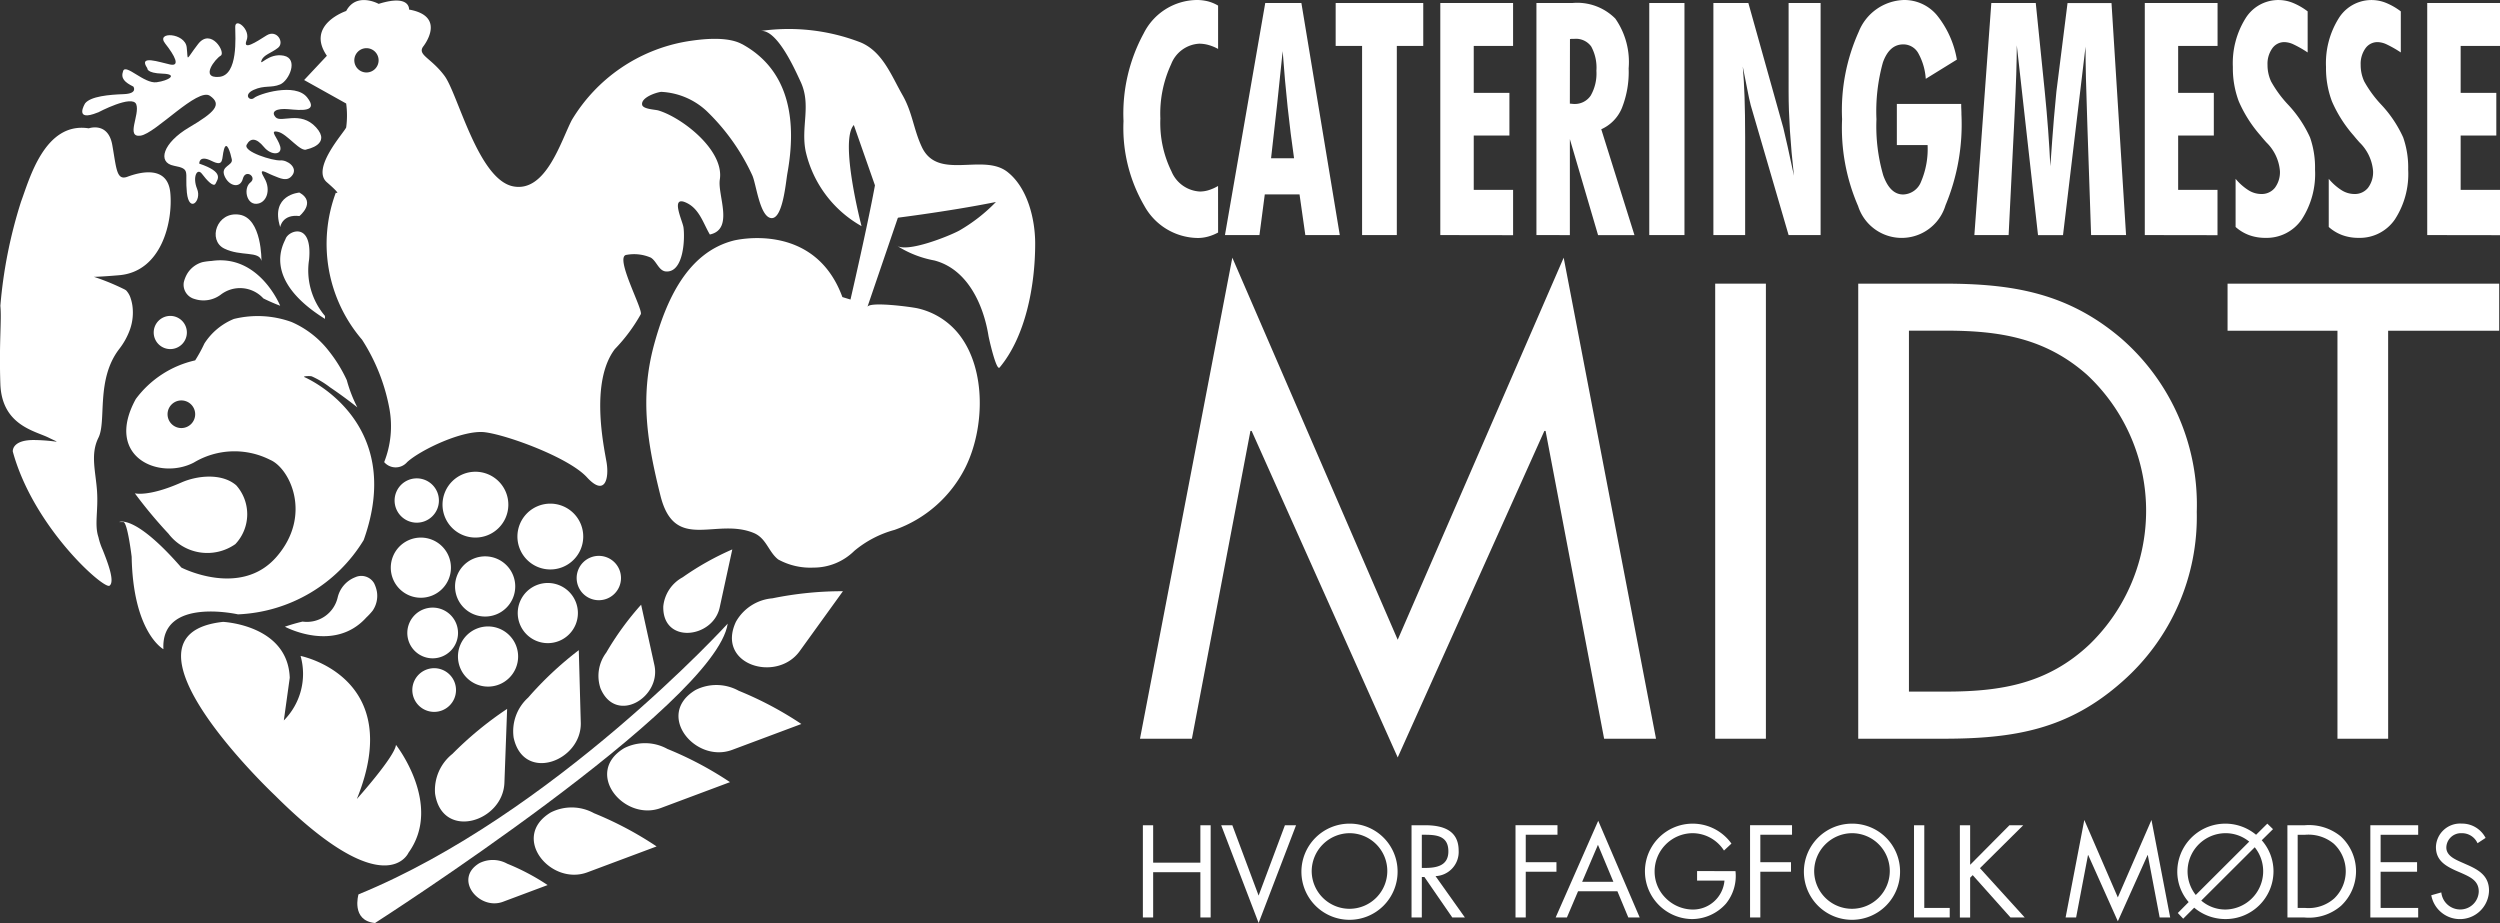
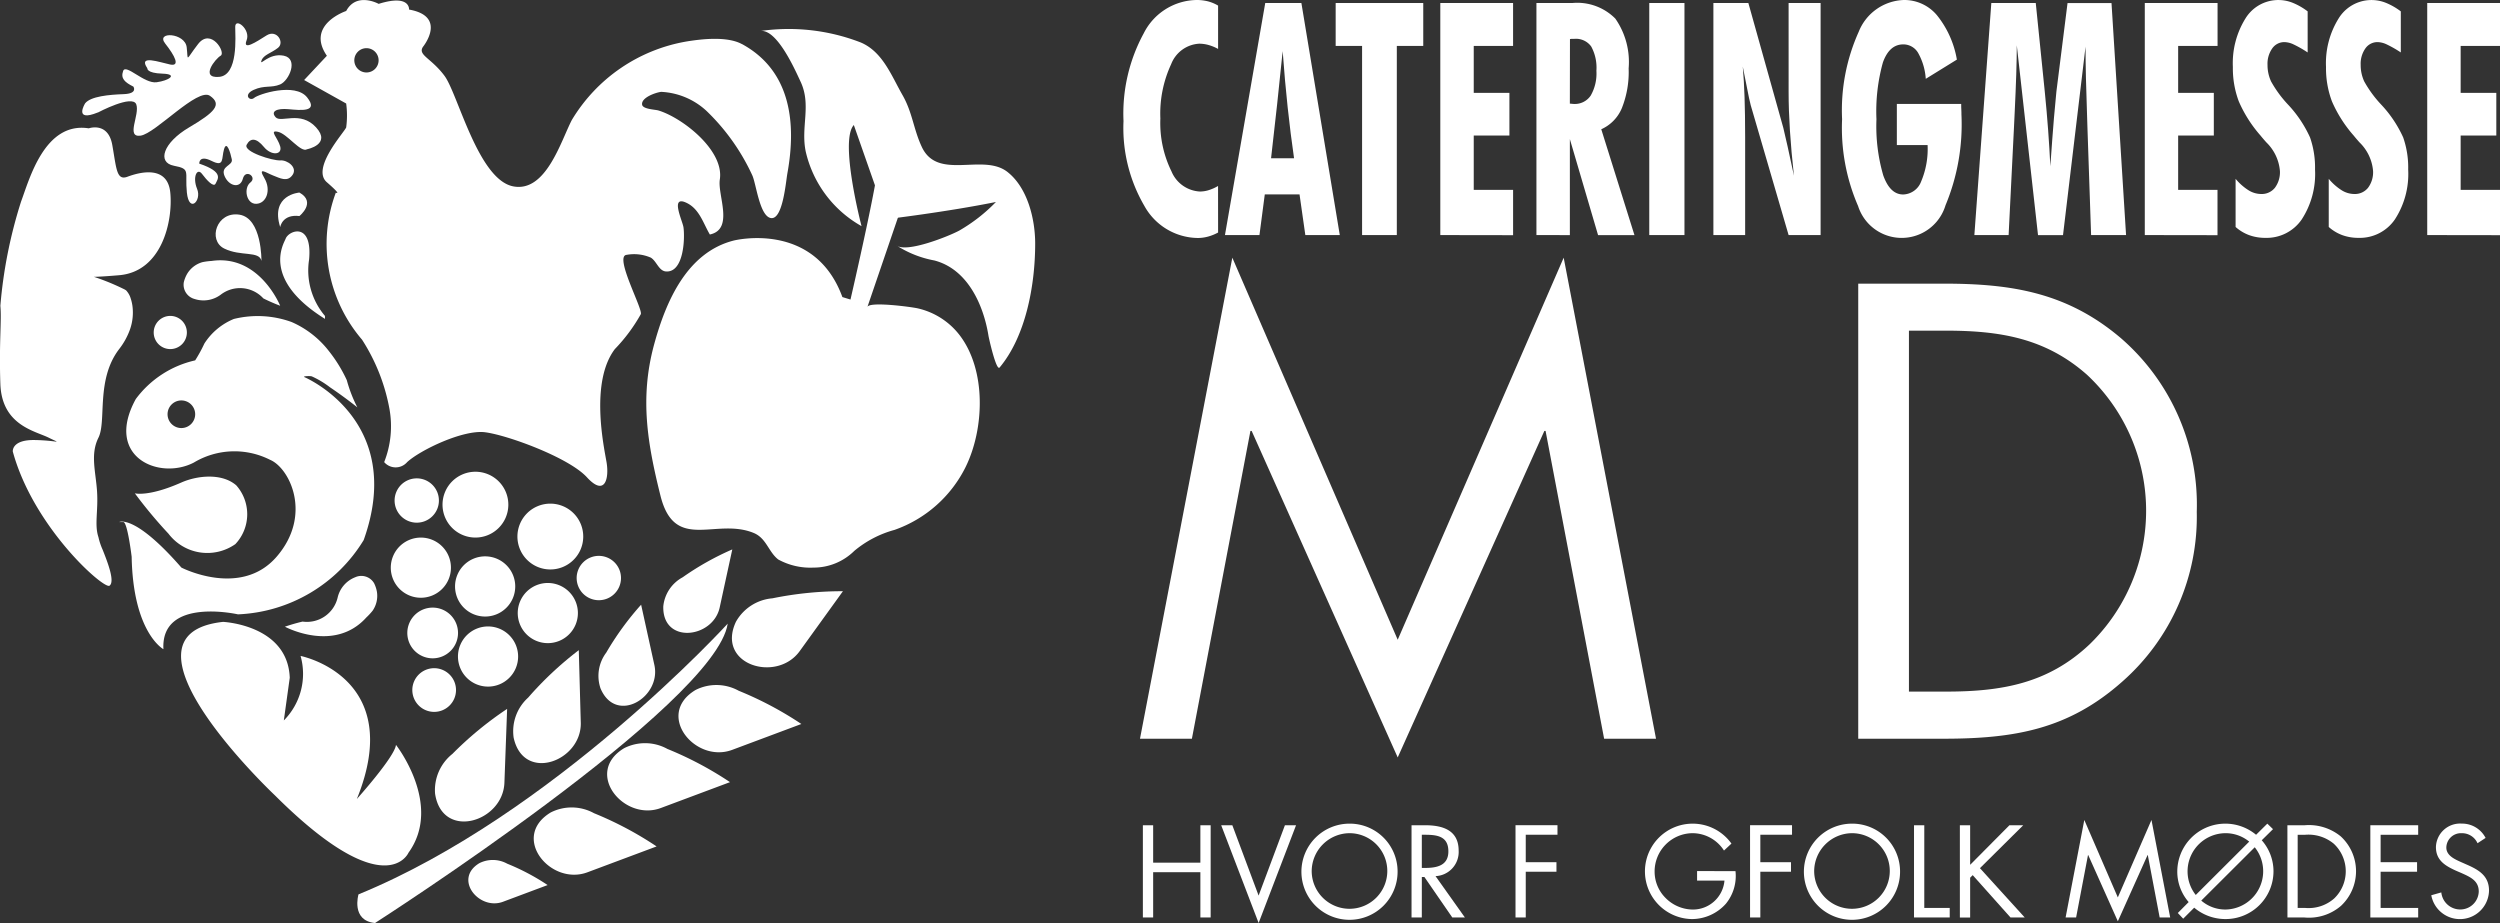
<svg xmlns="http://www.w3.org/2000/svg" width="175.789" height="64.9" viewBox="0 0 175.789 64.9">
  <rect x="0" y="0" width="175.789" height="64.9" fill="#333333" stroke="none" />
  <defs>
    <clipPath id="clip-path">
      <rect id="Rectangle_1663" data-name="Rectangle 1663" width="96.789" height="64.9" fill="none" />
    </clipPath>
  </defs>
  <g id="Group_5212" data-name="Group 5212" transform="translate(0 0)">
    <path id="Path_11233" data-name="Path 11233" d="M136.457,192.7s-12.246,13.419-25.963,19.038c0,0-.543,1.845,1.162,2.013,0,0,23.948-15.348,24.8-21.05" transform="translate(-85.287 -148.849)" fill="#fff" />
    <path id="Path_11234" data-name="Path 11234" d="M209.806,169.771s-.886,4.078-.886,4.082c-.474,2.185-4.044,2.6-3.966-.084a2.616,2.616,0,0,1,1.359-2.036,19.708,19.708,0,0,1,3.493-1.962" transform="translate(-158.314 -131.139)" fill="#fff" />
    <path id="Path_11235" data-name="Path 11235" d="M187.866,186.862s.932,4.241.933,4.244c.5,2.271-2.7,4.21-3.787,1.643a2.718,2.718,0,0,1,.4-2.516,20.563,20.563,0,0,1,2.451-3.37" transform="translate(-142.785 -144.341)" fill="#fff" />
    <path id="Path_11236" data-name="Path 11236" d="M163.115,200.9s.139,5.087.14,5.09c.074,2.725-4.033,4.252-4.722,1.055a3.187,3.187,0,0,1,1.018-2.807,24.166,24.166,0,0,1,3.564-3.339" transform="translate(-122.417 -155.182)" fill="#fff" />
    <path id="Path_11237" data-name="Path 11237" d="M139.4,219.052s-.191,5.188-.191,5.191c-.1,2.78-4.384,4.066-4.876.766a3.25,3.25,0,0,1,1.219-2.791,24.577,24.577,0,0,1,3.847-3.166" transform="translate(-103.741 -169.206)" fill="#fff" />
    <path id="Path_11238" data-name="Path 11238" d="M218.3,214.4l-4.866,1.82c-2.605.974-5.438-2.484-2.582-4.207a3.252,3.252,0,0,1,3.045.053,24.544,24.544,0,0,1,4.4,2.334" transform="translate(-161.95 -163.493)" fill="#fff" />
    <path id="Path_11239" data-name="Path 11239" d="M196.249,232.368l-4.866,1.82c-2.6.974-5.438-2.483-2.582-4.206a3.249,3.249,0,0,1,3.046.053,24.5,24.5,0,0,1,4.4,2.334" transform="translate(-144.916 -177.372)" fill="#fff" />
    <path id="Path_11240" data-name="Path 11240" d="M173.571,252.228l-4.866,1.82c-2.6.974-5.438-2.483-2.582-4.207a3.255,3.255,0,0,1,3.046.053,24.535,24.535,0,0,1,4.4,2.335" transform="translate(-127.399 -192.712)" fill="#fff" />
    <path id="Path_11241" data-name="Path 11241" d="M49.842,101.914c-.123-.051.408-.084.533-.038a6.369,6.369,0,0,1,1.272.763c.659.446,1.306.918,1.927,1.415a9.794,9.794,0,0,1-.742-1.915,10.02,10.02,0,0,0-1.253-2.037,6.706,6.706,0,0,0-2.633-2.052,7,7,0,0,0-4.055-.213,4.469,4.469,0,0,0-2.074,1.73,10,10,0,0,1-.647,1.182,7.151,7.151,0,0,0-4.176,2.72c-2.234,4.079,1.651,5.73,4.08,4.467a5.547,5.547,0,0,1,5.365-.194c1.385.583,2.987,3.885.462,6.81s-6.7.766-6.7.766c-3.3-3.788-4.371-3.2-4.371-3.2h.291c.292,0,.584,2.439.584,2.439.1,5.353,2.233,6.5,2.233,6.5-.194-3.69,5.244-2.449,5.244-2.449a10.884,10.884,0,0,0,8.838-5.224c3.017-8.439-4.176-11.461-4.176-11.461M41.2,105.508a.971.971,0,1,1,.971-.971.972.972,0,0,1-.971.971" transform="translate(-28.447 -75.409)" fill="#fff" />
    <path id="Path_11242" data-name="Path 11242" d="M49.829,98.788a1.166,1.166,0,1,1-1.166-1.166,1.166,1.166,0,0,1,1.166,1.166" transform="translate(-36.689 -75.408)" fill="#fff" />
    <path id="Path_11243" data-name="Path 11243" d="M89.733,77.468A4.939,4.939,0,0,1,88.617,73.5c.243-2.671-1.436-2.05-1.652-1.457-.113.314-1.748,2.816,2.768,5.633" transform="translate(-66.882 -55.253)" fill="#fff" />
    <path id="Path_11244" data-name="Path 11244" d="M86.067,61.931s.138-.923,1.352-.777c0,0,1.214-.971,0-1.651,0,0-2.072.146-1.352,2.428" transform="translate(-66.365 -45.963)" fill="#fff" />
    <path id="Path_11245" data-name="Path 11245" d="M69.854,69.517s.048-3.011-1.554-3.254-2.234,1.8-1.068,2.38,2.477.146,2.623.874" transform="translate(-51.47 -51.169)" fill="#fff" />
    <path id="Path_11246" data-name="Path 11246" d="M63.485,83.635s-1.464-3.642-4.815-3.156a4.6,4.6,0,0,0-.648.084,1.829,1.829,0,0,0-1.09.84,2.243,2.243,0,0,0-.225.571,1.038,1.038,0,0,0,.755,1.18,2.022,2.022,0,0,0,1.838-.3,2.22,2.22,0,0,1,3,.26,12.642,12.642,0,0,0,1.185.517" transform="translate(-43.782 -62.131)" fill="#fff" />
    <path id="Path_11247" data-name="Path 11247" d="M41.683,148.442s.959.262,3.266-.761c1.135-.5,2.857-.673,3.863.2a3.063,3.063,0,0,1-.064,4.131,3.429,3.429,0,0,1-4.7-.728,32.484,32.484,0,0,1-2.367-2.841" transform="translate(-32.198 -113.753)" fill="#fff" />
    <path id="Path_11248" data-name="Path 11248" d="M6.243,39.43S7.6,38.945,7.895,40.6s.291,2.525,1.068,2.233,2.816-.874,3.011,1.117S11.391,49.5,8.38,49.758s-2.136,0-2.136,0a16.183,16.183,0,0,1,2.434.959,1.181,1.181,0,0,1,.189.107,1.446,1.446,0,0,1,.248.368,1.256,1.256,0,0,1,.071.186,2.978,2.978,0,0,1,.125.528,3.576,3.576,0,0,1-.173,1.671,4.927,4.927,0,0,1-.759,1.374c-1.651,2.155-.874,5.061-1.456,6.23s-.194,2.372-.1,3.762-.195,2.36.1,3.235a4.5,4.5,0,0,0,.291.874c.389.971.874,2.26.486,2.538S2.358,67.5.9,62.157c0,0-.1-.842,1.554-.81s1.942.317.971-.165-3.3-.87-3.4-3.784.1-4.468,0-5.487a33.114,33.114,0,0,1,1.457-7.333c.583-1.554,1.651-5.633,4.759-5.148" transform="translate(0 -30.406)" fill="#fff" />
    <path id="Path_11249" data-name="Path 11249" d="M26.57,13.482s2.423-1.287,2.689-.568-.758,2.347.3,2.2,4.013-3.407,4.884-2.8.341,1.154-1.476,2.224S30.7,17,31.908,17.23s.756.4.909,1.885,1.061.576.72-.257,0-1.514.341-1.06.827.984.962.682.627-.8-1.152-1.4c0,0-.038-.643.87-.189s.682-.162.871-.819.453.251.548.706-.814.454-.511,1.173,1.1.909,1.288.19,1.021-.114.53.265-.3,1.528.416,1.5,1.06-.973.568-1.805.113-.379.606-.189,1.01.492,1.375-.038-.364-1.06-.87-1.022-2.62-.606-2.357-1.1.678-.492,1.208.152,1.315.567,1.149-.038-.82-1.173-.152-1.022,1.6,1.5,2.043,1.225c0,0,1.729-.336.631-1.538s-2.461-.293-2.839-.71.076-.643.908-.568,2.144.227,1.3-.833-3.42-.227-3.722.038-.795-.215-.038-.562,1.239-.12,1.868-.385,1.311-1.807.251-2.02-1.7.771-1.57.355.688-.53,1.167-.909-.089-1.325-.809-.87-1.7,1.1-1.4.34-.8-1.627-.8-.947.227,3.408-1.136,3.521-.265-1.276.114-1.49-.682-1.992-1.59-.819-.683,1.249-.8.227-2.2-1.135-1.514-.265,1.075,1.628.348,1.477-2.279-.72-1.6.265c0,0-.076.341,1.06.378s.455.492-.416.606-2.158-1.325-2.347-.795.114.795.72,1.1c0,0,.341.493-.682.53s-2.316.152-2.71.644c0,0-.842,1.351.892.644" transform="translate(-19.677 -5.575)" fill="#fff" />
    <path id="Path_11250" data-name="Path 11250" d="M124.757,3.1c-1.034-.562-2.821-.36-3.9-.182a11.718,11.718,0,0,0-8.059,5.521c-.77,1.483-1.821,5.119-4.128,4.664-2.461-.486-3.885-6.507-4.823-7.769s-1.9-1.457-1.516-2.04c0,0,1.742-2.136-.978-2.622,0,0,.1-1.1-2.136-.4,0,0-1.554-.859-2.283.5,0,0-2.865.958-1.359,3.15l-1.6,1.706,2.957,1.651a6.328,6.328,0,0,1,0,1.682c-.146.358-2.477,2.883-1.359,3.854s.631.729.631.729a10.346,10.346,0,0,0,1.845,10.343,13.427,13.427,0,0,1,1.924,4.856,6.874,6.874,0,0,1-.369,3.751,1.066,1.066,0,0,0,1.615,0c.909-.838,3.92-2.294,5.474-2.1s5.883,1.768,7.166,3.166,1.574.063,1.38-1.066-1.165-5.633.583-7.946a11.827,11.827,0,0,0,1.829-2.46c.138-.39-1.891-4.087-1-4.168a2.945,2.945,0,0,1,1.7.195c.416.25.56.944,1.078.974,1.236.071,1.33-2.3,1.221-3.1-.062-.46-1-2.347.267-1.7.868.444,1.133,1.436,1.587,2.2,1.722-.371.53-2.768.7-3.863.323-2.058-2.645-4.357-4.323-4.86-.22-.066-1.081-.086-1.139-.4-.091-.509.989-.871,1.339-.907A5.039,5.039,0,0,1,122.269,7.8a14.931,14.931,0,0,1,3.211,4.511c.282.586.52,2.918,1.33,3.023.826.107,1.034-2.529,1.148-3.16.634-3.515.253-7.2-3.2-9.078m-26.4,2a.854.854,0,1,1,.854-.854.854.854,0,0,1-.854.854" transform="translate(-72.59 0)" fill="#fff" />
    <path id="Path_11251" data-name="Path 11251" d="M215.258,57.959c.135-.4,3.112,0,3.54.1a5.153,5.153,0,0,1,2.937,1.877c1.9,2.479,1.749,6.608.416,9.3a8.854,8.854,0,0,1-4.989,4.4,7.475,7.475,0,0,0-2.828,1.476,4.066,4.066,0,0,1-2.876,1.175,4.688,4.688,0,0,1-2.474-.572c-.689-.537-.827-1.493-1.722-1.863-2.67-1.1-5.559,1.378-6.557-2.62-.916-3.672-1.47-6.886-.443-10.646.818-2.994,2.294-6.465,5.609-7.3.007,0,5.653-1.419,7.626,3.979l.569.174s2.266-9.763,2-10.293,1.939,2.766,1.939,2.766-2.737,8.013-2.747,8.042" transform="translate(-154.264 -36.376)" fill="#fff" />
    <path id="Path_11252" data-name="Path 11252" d="M244.688,24.326a7.355,7.355,0,0,0,2.654,1.052c2.333.606,3.458,3.113,3.809,5.3.025.157.548,2.508.783,2.227,1.84-2.2,2.5-5.784,2.5-8.712,0-1.72-.531-3.93-1.954-5.042-1.716-1.34-4.894.639-6.015-1.75-.591-1.259-.656-2.423-1.363-3.657-.776-1.354-1.387-3.039-2.935-3.695a14.013,14.013,0,0,0-7.012-.81c1.162-.075,2.4,2.75,2.775,3.549.791,1.668,0,3.2.375,4.954a8.088,8.088,0,0,0,3.919,5.223s-1.568-6-.542-7.11L244,22.471s4.227-.507,7.675-1.205a11.721,11.721,0,0,1-2.575,2.009c-.737.4-3.693,1.584-4.413,1.052" transform="translate(-181.645 -7.064)" fill="#fff" />
    <path id="Path_11253" data-name="Path 11253" d="M233.966,182.667l-3.04,4.213c-1.628,2.255-5.9.948-4.481-2.069a3.254,3.254,0,0,1,2.565-1.645,24.536,24.536,0,0,1,4.957-.5" transform="translate(-174.695 -141.095)" fill="#fff" />
    <path id="Path_11254" data-name="Path 11254" d="M150.293,267.5l-3.137,1.174c-1.679.628-3.505-1.6-1.664-2.712a2.1,2.1,0,0,1,1.963.034,15.823,15.823,0,0,1,2.838,1.5" transform="translate(-111.79 -205.265)" fill="#fff" />
    <path id="Path_11255" data-name="Path 11255" d="M58.892,192.158s4.563.2,4.7,3.932c0,0-.328,2.359-.417,3a4.644,4.644,0,0,0,1.178-4.536s7.446,1.472,3.957,10.059c0,0,2.671-2.978,2.751-3.806,0,0,3.314,4.213.877,7.59,0,0-1.61,3.711-9.386-4.037,0,0-11.985-11.284-3.66-12.2" transform="translate(-43.218 -148.431)" fill="#fff" />
    <path id="Path_11256" data-name="Path 11256" d="M124.92,149.985a1.558,1.558,0,1,1-.823-2.044,1.559,1.559,0,0,1,.823,2.044" transform="translate(-94.182 -114.18)" fill="#fff" />
    <path id="Path_11257" data-name="Path 11257" d="M141.178,148.991a2.314,2.314,0,1,1-1.222-3.036,2.314,2.314,0,0,1,1.222,3.036" transform="translate(-105.619 -112.599)" fill="#fff" />
    <path id="Path_11258" data-name="Path 11258" d="M164.327,158.844a2.314,2.314,0,1,1-1.222-3.035,2.314,2.314,0,0,1,1.222,3.035" transform="translate(-123.501 -120.21)" fill="#fff" />
    <path id="Path_11259" data-name="Path 11259" d="M181.187,173.935a1.559,1.559,0,1,1-.824-2.044,1.558,1.558,0,0,1,.824,2.044" transform="translate(-137.645 -132.68)" fill="#fff" />
    <path id="Path_11260" data-name="Path 11260" d="M144.677,174.862a2.116,2.116,0,1,1-1.117-2.775,2.115,2.115,0,0,1,1.117,2.775" transform="translate(-108.617 -132.797)" fill="#fff" />
    <path id="Path_11261" data-name="Path 11261" d="M164.038,183.1a2.115,2.115,0,1,1-1.117-2.775,2.115,2.115,0,0,1,1.117,2.775" transform="translate(-123.572 -139.163)" fill="#fff" />
    <path id="Path_11262" data-name="Path 11262" d="M124.813,169.064a2.115,2.115,0,1,1-1.117-2.775,2.114,2.114,0,0,1,1.117,2.775" transform="translate(-93.274 -128.319)" fill="#fff" />
    <path id="Path_11263" data-name="Path 11263" d="M129.283,190.234a1.783,1.783,0,1,1-.942-2.339,1.783,1.783,0,0,1,.942,2.339" transform="translate(-97.219 -145.028)" fill="#fff" />
    <path id="Path_11264" data-name="Path 11264" d="M145.57,196.517a2.115,2.115,0,1,1-1.117-2.775,2.116,2.116,0,0,1,1.117,2.775" transform="translate(-109.307 -149.524)" fill="#fff" />
    <path id="Path_11265" data-name="Path 11265" d="M130.355,208.612a1.536,1.536,0,1,1-.812-2.015,1.536,1.536,0,0,1,.812,2.015" transform="translate(-98.413 -159.49)" fill="#fff" />
    <path id="Path_11266" data-name="Path 11266" d="M88.048,181.59s3.453,1.866,5.721-.648a4.47,4.47,0,0,0,.444-.479,1.833,1.833,0,0,0,.3-1.342,2.236,2.236,0,0,0-.193-.583,1.039,1.039,0,0,0-1.335-.425,2.022,2.022,0,0,0-1.225,1.4,2.219,2.219,0,0,1-2.472,1.716,12.706,12.706,0,0,0-1.243.36" transform="translate(-68.012 -137.522)" fill="#fff" />
    <g id="Group_5190" data-name="Group 5190" transform="translate(79 0)">
      <g id="Group_5189" data-name="Group 5189" clip-path="url(#clip-path)">
        <path id="Path_11298" data-name="Path 11298" d="M6.651,16.35a3.281,3.281,0,0,1-.7.284,2.737,2.737,0,0,1-.712.1,4.35,4.35,0,0,1-3.779-2.269A10.866,10.866,0,0,1,0,8.515a11.809,11.809,0,0,1,1.421-6.17A4.233,4.233,0,0,1,5.134,0a3.246,3.246,0,0,1,.8.094,2.759,2.759,0,0,1,.717.3V3.441a3.144,3.144,0,0,0-.679-.279,2.457,2.457,0,0,0-.646-.09A2.248,2.248,0,0,0,3.35,4.514a8.235,8.235,0,0,0-.758,3.823,7.684,7.684,0,0,0,.78,3.71,2.292,2.292,0,0,0,2,1.42,2.094,2.094,0,0,0,.63-.1,3.176,3.176,0,0,0,.646-.29Z" transform="translate(0 0)" fill="#fff" />
        <path id="Path_11299" data-name="Path 11299" d="M13.168,16.709,16,.392h2.542l2.7,16.317H18.819l-.408-2.861H15.968l-.375,2.861Zm3.242-5.4h1.617q-.249-1.709-.45-3.583t-.351-3.949q-.183,1.832-.387,3.715t-.429,3.817" transform="translate(-6.034 -0.18)" fill="#fff" />
        <path id="Path_11300" data-name="Path 11300" d="M29.394,16.709V3.409H27.536V.392h6.159V3.409H31.836v13.3Z" transform="translate(-12.618 -0.18)" fill="#fff" />
        <path id="Path_11301" data-name="Path 11301" d="M41.118,16.709V.392h5.117V3.409H43.469v3.3h2.508v3H43.469v3.822h2.767v3.186Z" transform="translate(-18.842 -0.18)" fill="#fff" />
        <path id="Path_11302" data-name="Path 11302" d="M53.594,16.709V.392h2.525A3.772,3.772,0,0,1,59.14,1.487a5.327,5.327,0,0,1,.938,3.5,6.851,6.851,0,0,1-.479,2.8,2.81,2.81,0,0,1-1.446,1.482l2.334,7.443H57.928l-1.983-6.75v6.75Zm2.35-9.242a1.336,1.336,0,0,1,.138.011c.064.007.109.011.138.011A1.342,1.342,0,0,0,57.411,6.9a3.118,3.118,0,0,0,.4-1.743,3.1,3.1,0,0,0-.367-1.71,1.322,1.322,0,0,0-1.175-.536c-.083,0-.147,0-.192,0a1.178,1.178,0,0,0-.125.018Z" transform="translate(-24.559 -0.18)" fill="#fff" />
        <rect id="Rectangle_1661" data-name="Rectangle 1661" width="2.475" height="16.317" transform="translate(36.969 0.212)" fill="#fff" />
        <path id="Path_11303" data-name="Path 11303" d="M76.561,16.709V.392h2.459l2.459,8.784q.108.425.3,1.3t.446,2.062q-.191-1.732-.283-3.18t-.092-2.7V.392H84.1V16.709h-2.25L79.186,7.578q-.067-.2-.35-1.665-.133-.67-.209-1.05.084.95.125,2.14t.042,2.845v6.862Z" transform="translate(-35.083 -0.18)" fill="#fff" />
        <path id="Path_11304" data-name="Path 11304" d="M97.116,7.308h4.525c0,.082,0,.206.008.374s.009.293.009.375a14.794,14.794,0,0,1-1.121,6.381,3.217,3.217,0,0,1-6.146.05,13.763,13.763,0,0,1-1.125-6.107,13.437,13.437,0,0,1,1.167-6.142A3.537,3.537,0,0,1,97.616,0a2.991,2.991,0,0,1,2.321,1.073,6.791,6.791,0,0,1,1.4,3.118L99.149,5.543a4.287,4.287,0,0,0-.537-1.822,1.2,1.2,0,0,0-1.046-.6q-.975,0-1.43,1.268a12.83,12.83,0,0,0-.454,4,12.364,12.364,0,0,0,.479,3.945q.479,1.342,1.4,1.341a1.394,1.394,0,0,0,1.262-.911,5.862,5.862,0,0,0,.455-2.565H97.116Z" transform="translate(-42.738 0)" fill="#fff" />
        <path id="Path_11305" data-name="Path 11305" d="M110.434,16.709,111.626.392h3.125l.633,6.225q.142,1.419.238,2.721t.154,2.532q.15-2.158.255-3.4t.171-1.849l.783-6.225h3.092L121.1,16.709h-2.458l-.258-7.578q-.008-.268-.025-.8-.108-2.973-.108-4.873l-1.584,13.255h-1.758L113.417,3.365q0,1.665-.15,4.761-.033.7-.05,1.05l-.375,7.533Z" transform="translate(-50.605 -0.18)" fill="#fff" />
        <path id="Path_11306" data-name="Path 11306" d="M132.554,16.709V.392h5.117V3.409H134.9v3.3h2.508v3H134.9v3.822h2.767v3.186Z" transform="translate(-60.742 -0.18)" fill="#fff" />
        <path id="Path_11307" data-name="Path 11307" d="M144.176,15.959V12.573a3.863,3.863,0,0,0,.9.8,1.7,1.7,0,0,0,.892.268,1.183,1.183,0,0,0,.971-.436,1.826,1.826,0,0,0,.354-1.185,3.166,3.166,0,0,0-.958-2.012q-.267-.3-.4-.469a9.157,9.157,0,0,1-1.534-2.41,6.615,6.615,0,0,1-.417-2.418,5.956,5.956,0,0,1,.887-3.415A2.711,2.711,0,0,1,148.2.2,4.579,4.579,0,0,1,149.243.8V3.688a7.915,7.915,0,0,0-1-.57,1.586,1.586,0,0,0-.63-.157,1.03,1.03,0,0,0-.858.44,1.871,1.871,0,0,0-.334,1.158,2.752,2.752,0,0,0,.25,1.167,8.135,8.135,0,0,0,1.166,1.6,8.475,8.475,0,0,1,1.575,2.341,6.427,6.427,0,0,1,.35,2.252,5.868,5.868,0,0,1-.938,3.514,2.99,2.99,0,0,1-2.554,1.292,3.293,3.293,0,0,1-1.137-.19,2.991,2.991,0,0,1-.963-.581" transform="translate(-65.979)" fill="#fff" />
        <path id="Path_11308" data-name="Path 11308" d="M156.267,15.959V12.573a3.863,3.863,0,0,0,.9.8,1.7,1.7,0,0,0,.892.268,1.183,1.183,0,0,0,.971-.436,1.826,1.826,0,0,0,.354-1.185,3.166,3.166,0,0,0-.958-2.012q-.267-.3-.4-.469a9.157,9.157,0,0,1-1.534-2.41,6.616,6.616,0,0,1-.417-2.418,5.956,5.956,0,0,1,.887-3.415A2.711,2.711,0,0,1,160.288.2,4.581,4.581,0,0,1,161.334.8V3.688a7.917,7.917,0,0,0-1-.57,1.584,1.584,0,0,0-.63-.157,1.03,1.03,0,0,0-.858.44,1.87,1.87,0,0,0-.334,1.158,2.752,2.752,0,0,0,.25,1.167,8.131,8.131,0,0,0,1.166,1.6,8.475,8.475,0,0,1,1.575,2.341,6.427,6.427,0,0,1,.35,2.252,5.867,5.867,0,0,1-.938,3.514,2.99,2.99,0,0,1-2.554,1.292,3.293,3.293,0,0,1-1.137-.19,2.991,2.991,0,0,1-.963-.581" transform="translate(-71.52)" fill="#fff" />
        <path id="Path_11309" data-name="Path 11309" d="M169.212,16.709V.392h5.117V3.409h-2.767v3.3h2.508v3h-2.508v3.822h2.767v3.186Z" transform="translate(-77.54 -0.18)" fill="#fff" />
        <path id="Path_11310" data-name="Path 11310" d="M6.556,109.74v-2.632h.723v6.486H6.556v-3.183H3.236v3.183H2.513v-6.486h.723v2.632Z" transform="translate(-1.151 -49.081)" fill="#fff" />
        <path id="Path_11311" data-name="Path 11311" d="M15.308,112.054l1.85-4.946h.783l-2.632,6.873-2.632-6.873h.783Z" transform="translate(-5.808 -49.081)" fill="#fff" />
        <path id="Path_11312" data-name="Path 11312" d="M29.854,110.265a3.381,3.381,0,1,1-3.381-3.364,3.363,3.363,0,0,1,3.381,3.364m-6.039-.009a2.658,2.658,0,1,0,2.658-2.684,2.682,2.682,0,0,0-2.658,2.684" transform="translate(-10.582 -48.986)" fill="#fff" />
        <path id="Path_11313" data-name="Path 11313" d="M38.106,113.594h-.723v-6.486h.938c1.23,0,2.375.327,2.375,1.789a1.7,1.7,0,0,1-1.626,1.789l2.065,2.908h-.886l-1.962-2.847h-.18Zm0-3.484h.224c.817,0,1.643-.155,1.643-1.162,0-1.067-.783-1.17-1.652-1.17h-.215Z" transform="translate(-17.13 -49.081)" fill="#fff" />
        <path id="Path_11314" data-name="Path 11314" d="M51.6,107.779v1.927h2.159v.671H51.6v3.217H50.88v-6.486h2.951v.671Z" transform="translate(-23.316 -49.082)" fill="#fff" />
-         <path id="Path_11315" data-name="Path 11315" d="M57.663,111.492l-.783,1.841h-.792l2.994-6.8,2.916,6.8h-.8l-.766-1.841Zm1.4-3.269-1.11,2.6h2.194Z" transform="translate(-25.702 -48.82)" fill="#fff" />
        <path id="Path_11316" data-name="Path 11316" d="M74.01,110.24a3.086,3.086,0,0,1-.671,2.288,3.206,3.206,0,0,1-2.4,1.084,3.355,3.355,0,1,1,2.787-5.308l-.525.49a2.637,2.637,0,0,0-2.228-1.221,2.691,2.691,0,0,0-2.65,2.709,2.613,2.613,0,0,0,.757,1.832,2.726,2.726,0,0,0,1.841.826,2.225,2.225,0,0,0,2.314-2.031H71.309v-.671Z" transform="translate(-30.978 -48.987)" fill="#fff" />
        <path id="Path_11317" data-name="Path 11317" d="M82.044,107.779v1.927H84.2v.671H82.044v3.217h-.723v-6.486h2.951v.671Z" transform="translate(-37.265 -49.082)" fill="#fff" />
        <path id="Path_11318" data-name="Path 11318" d="M95.07,110.265a3.381,3.381,0,1,1-3.381-3.364,3.363,3.363,0,0,1,3.381,3.364m-6.039-.009a2.658,2.658,0,1,0,2.658-2.684,2.682,2.682,0,0,0-2.658,2.684" transform="translate(-40.466 -48.986)" fill="#fff" />
        <path id="Path_11319" data-name="Path 11319" d="M103.322,112.923h1.789v.671H102.6v-6.486h.723Z" transform="translate(-47.015 -49.081)" fill="#fff" />
        <path id="Path_11320" data-name="Path 11320" d="M112.038,107.108h.972l-3.045,3.019,3.149,3.467h-1l-2.658-2.977-.18.181v2.8h-.723v-6.486h.723v2.779Z" transform="translate(-49.744 -49.081)" fill="#fff" />
        <path id="Path_11321" data-name="Path 11321" d="M123.59,106.425l2.357,5.445,2.366-5.445,1.316,6.856h-.74l-.834-4.387h-.017l-2.09,4.654-2.082-4.654h-.017l-.835,4.387h-.739Z" transform="translate(-56.031 -48.768)" fill="#fff" />
        <path id="Path_11322" data-name="Path 11322" d="M137.572,112.415a3.264,3.264,0,0,1-.8-2.15,3.378,3.378,0,0,1,5.54-2.581l.791-.783.4.387-.792.782a3.3,3.3,0,0,1,.826,2.194,3.362,3.362,0,0,1-3.381,3.346,3.4,3.4,0,0,1-2.194-.8l-.774.774-.379-.4Zm4.258-4.25a2.621,2.621,0,0,0-1.678-.593,2.683,2.683,0,0,0-2.081,4.344Zm-3.372,4.147a2.592,2.592,0,0,0,1.695.628,2.692,2.692,0,0,0,2.065-4.378Z" transform="translate(-62.675 -48.986)" fill="#fff" />
        <path id="Path_11323" data-name="Path 11323" d="M151.063,107.108h1.221a3.537,3.537,0,0,1,2.529.783,3.33,3.33,0,0,1,.017,4.886,3.447,3.447,0,0,1-2.564.818h-1.2Zm1.247,5.815a2.721,2.721,0,0,0,2.048-.671,2.652,2.652,0,0,0-.035-3.845,2.788,2.788,0,0,0-2.013-.628h-.525v5.145Z" transform="translate(-69.223 -49.081)" fill="#fff" />
        <path id="Path_11324" data-name="Path 11324" d="M161.829,107.108h3.364v.671h-2.641v1.927h2.563v.671h-2.563v2.546h2.641v.671h-3.364Z" transform="translate(-74.157 -49.081)" fill="#fff" />
        <path id="Path_11325" data-name="Path 11325" d="M172.989,108.278a1.19,1.19,0,0,0-1.118-.705,1.029,1.029,0,0,0-1.075,1.007c0,.559.576.817,1.015,1.015l.43.19c.843.369,1.557.792,1.557,1.824a2.047,2.047,0,0,1-4.06.327l.705-.2a1.336,1.336,0,0,0,1.3,1.2,1.3,1.3,0,0,0,1.333-1.264c0-.757-.594-1.015-1.2-1.29l-.4-.172c-.757-.343-1.411-.731-1.411-1.66a1.7,1.7,0,0,1,1.815-1.652,1.861,1.861,0,0,1,1.677,1.007Z" transform="translate(-77.781 -48.986)" fill="#fff" />
        <path id="Path_11326" data-name="Path 11326" d="M8.633,33.447,20.262,60.311,31.932,33.447l6.493,33.824H34.776L30.659,45.627h-.085L20.262,68.587,9.991,45.627H9.906L5.79,67.271H2.14Z" transform="translate(-0.981 -15.327)" fill="#fff" />
-         <rect id="Rectangle_1662" data-name="Rectangle 1662" width="3.565" height="31.999" transform="translate(41.605 19.945)" fill="#fff" />
        <path id="Path_11327" data-name="Path 11327" d="M95.361,36.815h6.027c4.8,0,8.7.637,12.477,3.862a15.492,15.492,0,0,1,5.3,12.18,15.432,15.432,0,0,1-5.22,11.925c-3.819,3.4-7.639,4.032-12.647,4.032H95.361ZM101.515,65.5c3.9,0,7.172-.552,10.1-3.31a13.081,13.081,0,0,0-.17-18.97c-2.929-2.589-6.154-3.1-9.931-3.1H98.926V65.5Z" transform="translate(-43.698 -16.87)" fill="#fff" />
-         <path id="Path_11328" data-name="Path 11328" d="M154.593,68.814h-3.565V40.126H143.3v-3.31h19.1v3.31h-7.809Z" transform="translate(-65.668 -16.87)" fill="#fff" />
      </g>
    </g>
  </g>
</svg>